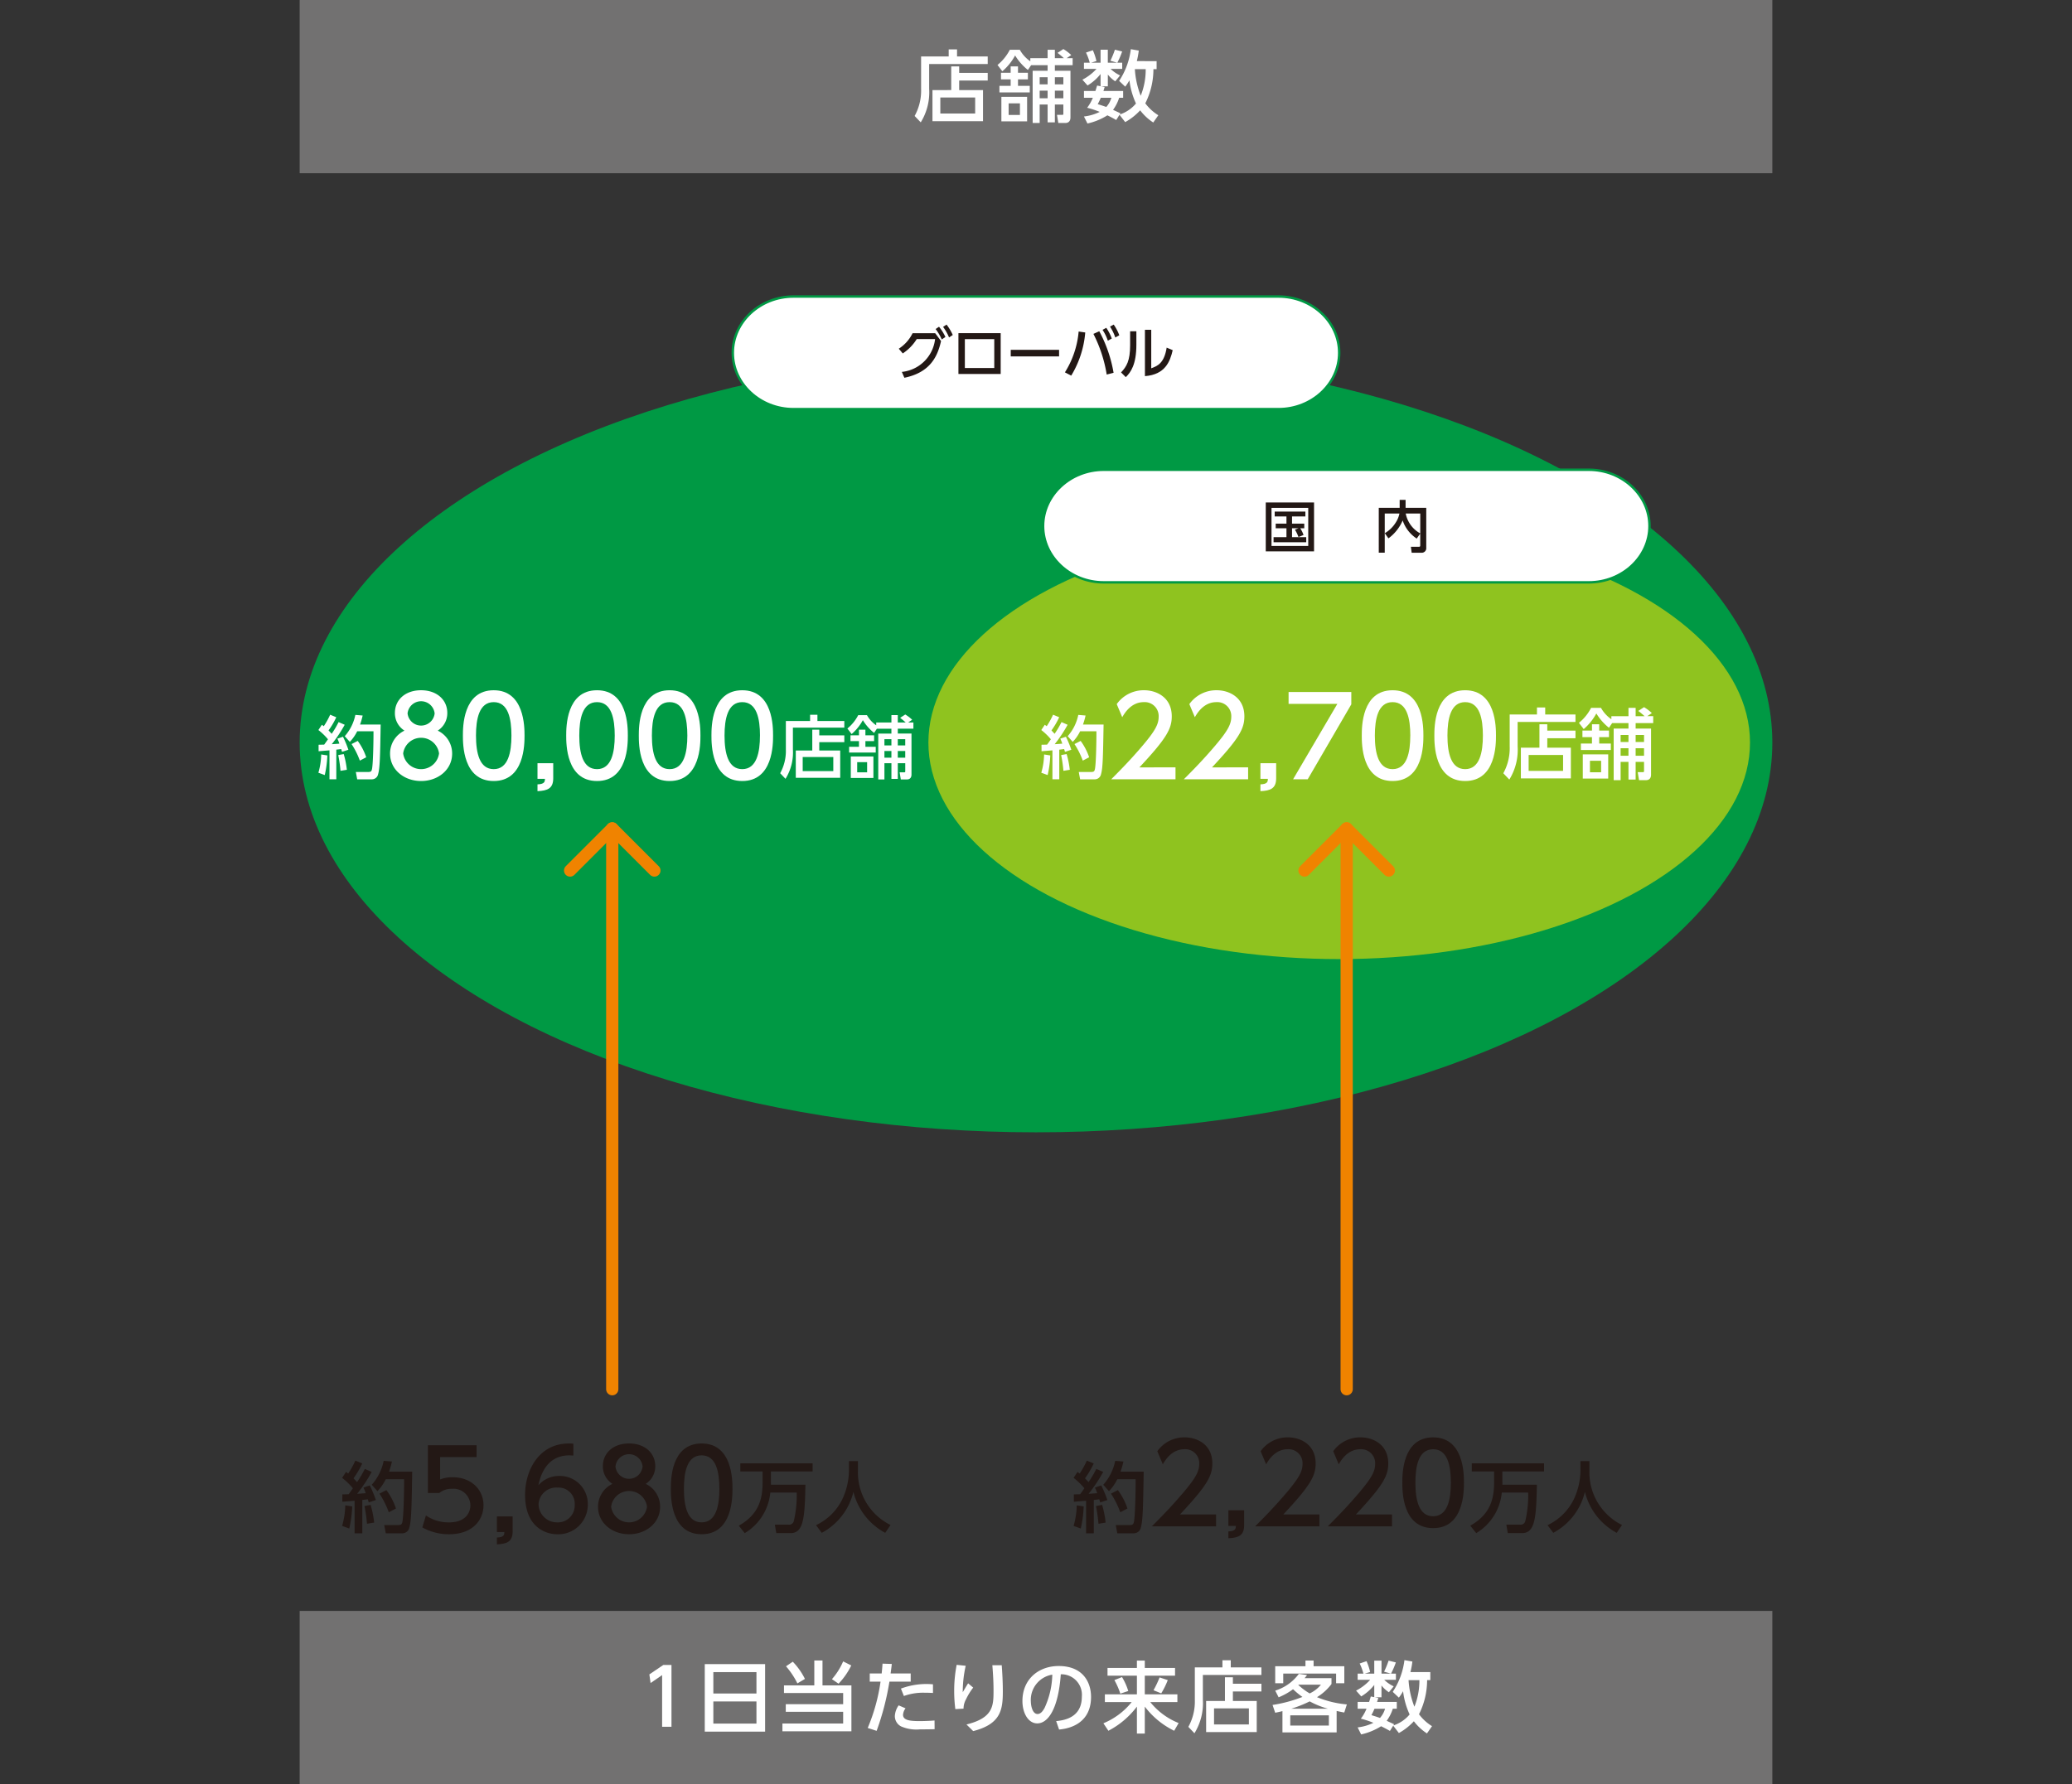
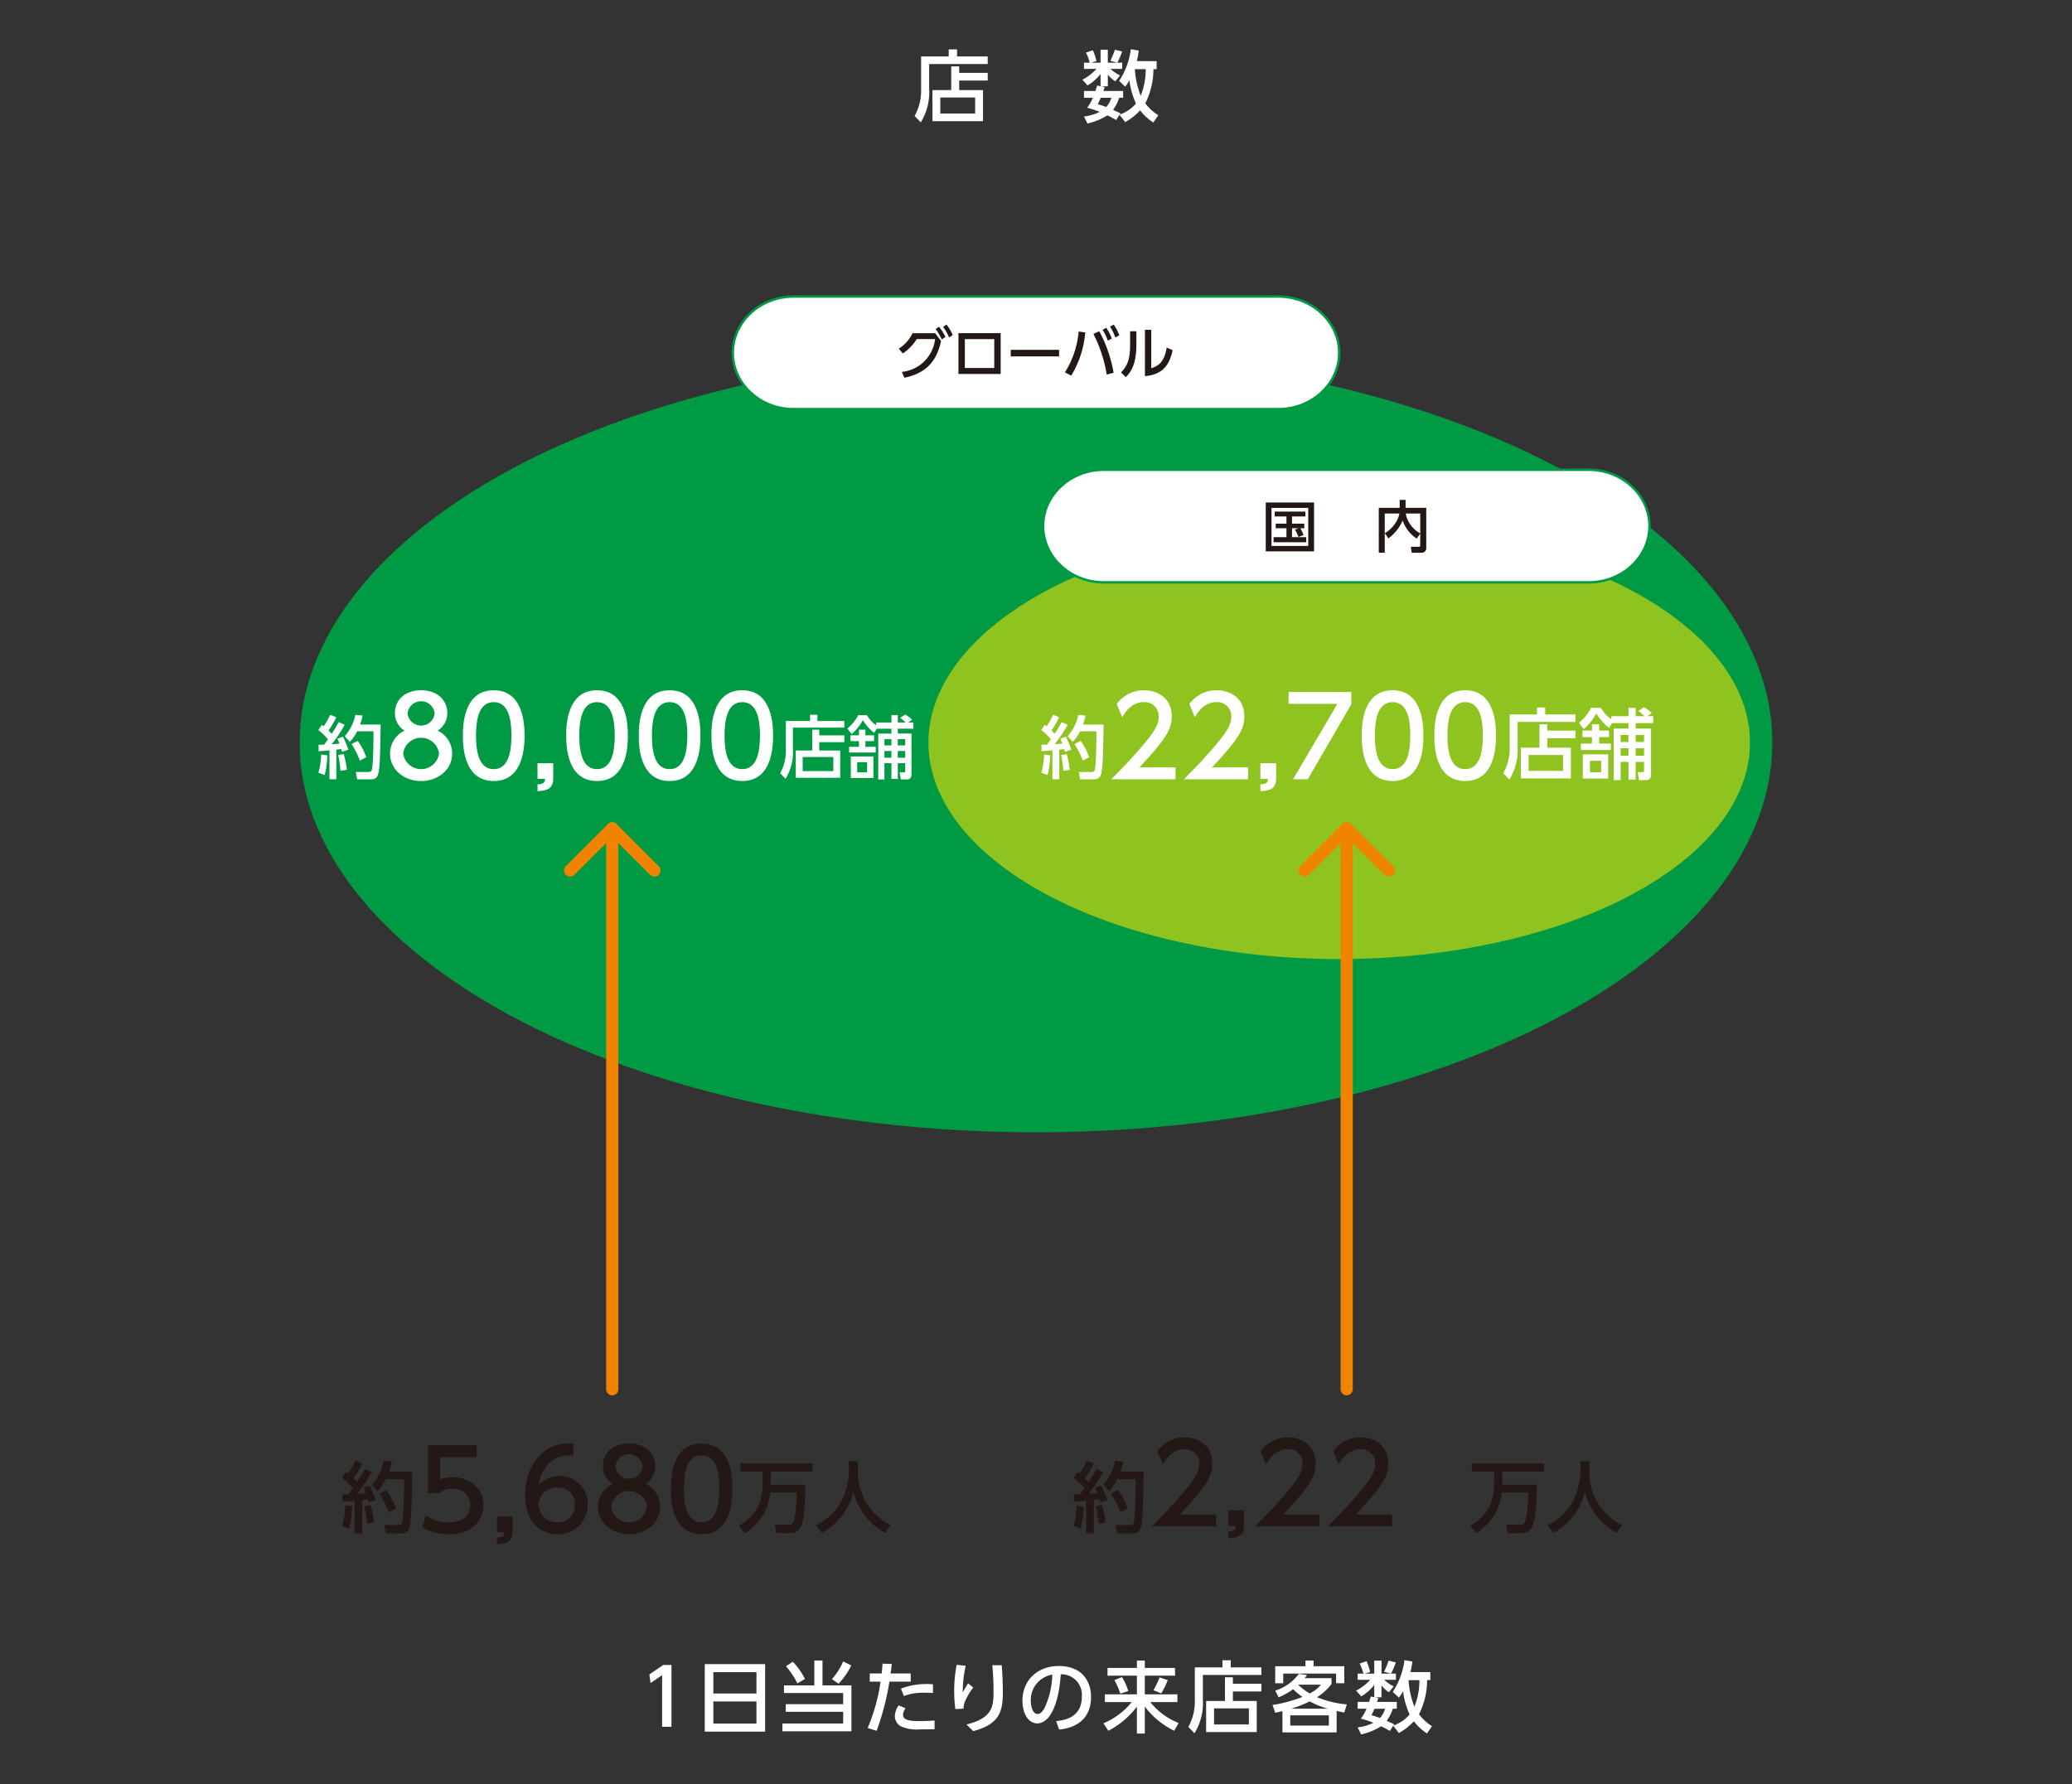
<svg xmlns="http://www.w3.org/2000/svg" viewBox="0 0 339 291.97">
  <rect x="0" y="0" width="339" height="291.97" fill="#333333" stroke="none" />
  <defs>
    <style>.cls-1,.cls-7,.cls-8,.cls-9{fill:none;}.cls-2{fill:#727171;}.cls-3{fill:#fff;}.cls-4{fill:#094;}.cls-5{fill:#8fc31f;}.cls-6{fill:#231815;}.cls-7{stroke:#094;stroke-width:0.399px;}.cls-7,.cls-8{stroke-miterlimit:10;}.cls-8,.cls-9{stroke:#f08300;stroke-linecap:round;stroke-width:2px;}.cls-9{stroke-linejoin:round;}</style>
  </defs>
  <g id="レイヤー_2" data-name="レイヤー 2">
    <g id="レイヤー_2-2" data-name="レイヤー 2">
      <rect class="cls-1" width="339" height="291.97" />
-       <rect class="cls-2" x="49.028" y="0.001" width="240.945" height="28.346" />
      <path class="cls-3" d="M161.6,10.479h-9.58v4.044a9.344,9.344,0,0,1-1.377,5.5l-1-1.046a8.576,8.576,0,0,0,1.058-4.426V9.242h4.516V8.081h1.365V9.242H161.6Zm-5.969,4.261V10.862h1.3v1.059H161.6v1.262h-4.669V14.74h3.9v5.09H152.56V14.74Zm3.916,1.212h-5.7v2.627h5.7Z" />
-       <path class="cls-3" d="M168.569,9.522H171.4V8.145h1.186V9.522h1.48c-.1-.089-.587-.535-1.046-.867l.956-.625a6.841,6.841,0,0,1,1.289.982l-.752.51h.981v1.149h-2.908v.905h2.552v7.642c0,.829-.6.905-.8.905h-1.187l-.216-1.327h.841c.09,0,.2,0,.2-.165V17.1h-1.39v2.921H171.4V17.1h-1.3v3.023h-1.147V11.576H171.4v-.905h-2.7l-.524.778a8.872,8.872,0,0,1-2.092-2.373,9.257,9.257,0,0,1-2.091,2.59l-.791-1.034a7.8,7.8,0,0,0,2.015-2.487h1.633a5.571,5.571,0,0,0,1.722,1.888Zm-3.215,4.529V12.992h-1.582V11.908h1.582V10.862h1.2v1.046h1.619v1.084h-1.619v1.059h1.926v1.071h-4.963V14.051Zm2.692,1.8v4.006h-4.21V15.849Zm-1.174,1.059h-1.849v1.9h1.849Zm4.529-4.273h-1.3V13.8h1.3Zm0,2.194h-1.3v1.25h1.3Zm2.576-2.194h-1.39V13.8h1.39Zm0,2.194h-1.39v1.25h1.39Z" />
      <path class="cls-3" d="M189.234,10.007v1.314h-.523a12.432,12.432,0,0,1-1.327,5.587,7.6,7.6,0,0,0,2.131,1.952l-.83,1.187a8.521,8.521,0,0,1-2.143-1.991,9.728,9.728,0,0,1-2.449,1.927l-.932-1.2-.535.855c-.344-.191-.7-.4-1.442-.765a10.375,10.375,0,0,1-3.265,1.339l-.574-1.148a7.838,7.838,0,0,0,2.577-.752,14.081,14.081,0,0,0-2.054-.676A7.031,7.031,0,0,0,178.8,16h-1.454v-1.11h1.875c.14-.421.2-.651.28-.893l.562.115v-2a7.768,7.768,0,0,1-2.13,1.875l-.842-.944A8.243,8.243,0,0,0,179.4,11.27h-2.054V10.262h.944a8.457,8.457,0,0,0-.612-1.658l1.122-.383a9.277,9.277,0,0,1,.587,1.773l-.88.268h1.556V8.132h1.186v2.13h1.544l-1.123-.318a14.268,14.268,0,0,0,.74-1.812l1.187.294a13.7,13.7,0,0,1-.791,1.836h.8V11.27H181.7a5.711,5.711,0,0,0,1.556,1.072l-.791.969a5.289,5.289,0,0,1-1.212-1.11v1.927h-1.109l.586.114c-.089.319-.127.434-.2.651h3.227V16h-.65a6.852,6.852,0,0,1-1,1.977c.408.191,1.046.485,1.212.561l-.128.2a5.813,5.813,0,0,0,2.666-1.8,12.585,12.585,0,0,1-1.071-3.8,7.779,7.779,0,0,1-.689,1.046l-.995-.944a12.117,12.117,0,0,0,1.913-5.192l1.3.23a13.8,13.8,0,0,1-.318,1.722ZM180.1,16c-.2.485-.357.778-.5,1.046.727.229,1.046.332,1.4.459a3.847,3.847,0,0,0,.829-1.5Zm5.575-4.682a14.264,14.264,0,0,0,.956,4.35,11.438,11.438,0,0,0,.817-4.35Z" />
-       <rect class="cls-2" x="49.028" y="263.623" width="240.945" height="28.346" />
      <path class="cls-3" d="M108.52,272.469h1.34v10.116h-1.531v-8.458l-1.888,1.3-.2-1.417Z" />
      <path class="cls-3" d="M125.18,272.328v11.048h-9.873V272.328Zm-8.47,4.809h7.054v-3.5H116.71Zm0,1.3v3.623h7.054v-3.623Z" />
      <path class="cls-3" d="M134.568,271.729v4.082H139.3v7.513H128.012v-1.275h9.937v-1.913H128.56v-1.25h9.389v-1.825h-9.682v-1.25h4.962v-4.082Zm-4.107,3.75a12.96,12.96,0,0,0-1.863-2.794l1.11-.752a11.351,11.351,0,0,1,1.99,2.819Zm5.651-.688a10.91,10.91,0,0,0,1.837-2.909l1.326.664a11.625,11.625,0,0,1-2.079,2.984Z" />
      <path class="cls-3" d="M141.967,282.776a30.549,30.549,0,0,0,2.1-7.577H142.3v-1.34h1.952c.089-.88.1-1.058.14-1.607l1.519.051c-.09.791-.128,1.033-.2,1.556H149v1.34h-3.482a43.564,43.564,0,0,1-2.092,8.049Zm6.187-3.215a1.988,1.988,0,0,0-.409,1.059c0,.932,1.225,1.033,2.769,1.033.408,0,1.556-.025,2.385-.1l.012,1.428c-.8.013-1.606.026-2.41.026a6.248,6.248,0,0,1-3.074-.486,1.89,1.89,0,0,1-1.021-1.683,3.261,3.261,0,0,1,.625-1.76Zm4.49-2.512c-.358-.013-.74-.039-1.365-.039a9.284,9.284,0,0,0-3.393.536l-.485-1.212a11.866,11.866,0,0,1,5.243-.7Z" />
      <path class="cls-3" d="M158,272.6a19.271,19.271,0,0,0-.484,4.325c.4-.676.65-1.1.88-1.454l.829.7a10.157,10.157,0,0,0-1.173,1.914,3.153,3.153,0,0,0-.409,1.53l-1.339.077a22.733,22.733,0,0,1-.191-2.985,21.949,21.949,0,0,1,.408-4.261Zm5.894-.089c.179,2.335.179,3.929.179,4.286,0,3.011-.332,5.332-4.848,6.493l-1.1-1.084c4.4-1.084,4.427-3.062,4.427-5.588,0-1.785-.141-3.4-.192-4.107Z" />
      <path class="cls-3" d="M172.8,281.653c1.353-.127,4.2-.587,4.2-4a3.358,3.358,0,0,0-3.444-3.661c-.4,5.676-2.092,8.036-3.852,8.036-1.48,0-2.424-1.7-2.424-3.661,0-3.585,2.653-5.727,5.931-5.727,3.968,0,5.294,2.653,5.294,5.051,0,4.822-4.324,5.255-5.23,5.345Zm-4.145-3.253c0,.74.267,2.092,1.1,2.092.484,0,.842-.434,1.148-.994a13.667,13.667,0,0,0,1.263-5.447A4.191,4.191,0,0,0,168.652,278.4Z" />
      <path class="cls-3" d="M181.2,272.954h4.809v-1.2H187.3v1.2h4.949v1.263H187.3v3.061h5.332v1.263h-4.439a11.377,11.377,0,0,0,4.643,3.431l-.727,1.263a13.473,13.473,0,0,1-4.809-3.954v4.413h-1.289v-4.413a13.827,13.827,0,0,1-4.668,3.954l-.817-1.224a11.637,11.637,0,0,0,4.631-3.47h-4.389v-1.263h5.243v-3.061H181.2Zm2.373,1.492a9.891,9.891,0,0,1,1.021,2.283l-1.3.434a11.565,11.565,0,0,0-.969-2.22Zm7.488.5a13.807,13.807,0,0,1-1.071,2.169l-1.264-.511a16.919,16.919,0,0,0,.995-2.1Z" />
      <path class="cls-3" d="M206.384,274.1H196.8v4.044a9.34,9.34,0,0,1-1.378,5.5l-.995-1.046a8.575,8.575,0,0,0,1.059-4.426v-5.307h4.516V271.7h1.364v1.161h5.014Zm-5.97,4.261v-3.878h1.3v1.059h4.669v1.262h-4.669v1.557h3.9v5.09h-8.28v-5.09Zm3.916,1.212h-5.7V282.2h5.7Z" />
      <path class="cls-3" d="M208.641,276.666a7.624,7.624,0,0,0,3.865-2.743l1.34.191a5.917,5.917,0,0,1-.4.511h4.4v.956a8.485,8.485,0,0,1-2.373,2.156,16.649,16.649,0,0,0,4.886,1.187l-.421,1.326c-.561-.1-.765-.153-1.25-.255V283.5h-8.866V280.02c-.51.128-.7.166-1.186.268l-.434-1.276a22.712,22.712,0,0,0,4.886-1.313,13.326,13.326,0,0,1-1.531-1.263,10.712,10.712,0,0,1-2.36,1.326Zm6.276-4.924v.931h5.026v2.781H218.6v-1.582h-8.649v1.582h-1.314v-2.781h4.95v-.931Zm2.5,8.968H211.1v1.671h6.314Zm-.152-1.085a13.713,13.713,0,0,1-2.985-1.2,20,20,0,0,1-3.011,1.2Zm-4.848-3.891a10.16,10.16,0,0,0,1.863,1.391,5.254,5.254,0,0,0,1.837-1.429h-3.662Z" />
      <path class="cls-3" d="M234.013,273.63v1.313h-.523a12.438,12.438,0,0,1-1.327,5.588,7.612,7.612,0,0,0,2.131,1.951l-.83,1.187a8.515,8.515,0,0,1-2.142-1.99,9.723,9.723,0,0,1-2.45,1.926l-.931-1.2-.536.855c-.344-.192-.7-.4-1.441-.766a10.39,10.39,0,0,1-3.266,1.34l-.574-1.149a7.807,7.807,0,0,0,2.577-.752,14,14,0,0,0-2.054-.676,7.031,7.031,0,0,0,.931-1.633h-1.454v-1.11H224c.141-.42.2-.65.281-.893l.561.115v-2a7.768,7.768,0,0,1-2.13,1.875l-.842-.943a8.262,8.262,0,0,0,2.309-1.774h-2.054v-1.007h.944a8.467,8.467,0,0,0-.612-1.659l1.122-.382a9.159,9.159,0,0,1,.587,1.773l-.88.268h1.556v-2.13h1.187v2.13h1.543l-1.122-.319a14.318,14.318,0,0,0,.739-1.811l1.187.293a13.7,13.7,0,0,1-.791,1.837h.8v1.007h-1.914a5.666,5.666,0,0,0,1.556,1.072l-.79.969a5.308,5.308,0,0,1-1.212-1.109v1.926h-1.11l.586.115c-.089.318-.127.434-.2.65h3.228v1.11h-.651a6.839,6.839,0,0,1-1,1.977c.408.192,1.046.485,1.212.562l-.127.2a5.826,5.826,0,0,0,2.666-1.8,12.594,12.594,0,0,1-1.072-3.8,7.683,7.683,0,0,1-.689,1.046l-1-.943a12.127,12.127,0,0,0,1.913-5.192l1.3.229a13.828,13.828,0,0,1-.319,1.723Zm-9.134,6c-.2.485-.357.778-.5,1.046.727.229,1.046.332,1.4.46a3.836,3.836,0,0,0,.829-1.506Zm5.575-4.682a14.248,14.248,0,0,0,.957,4.351,11.468,11.468,0,0,0,.816-4.351Z" />
      <ellipse class="cls-4" cx="169.5" cy="121.52" rx="120.472" ry="63.78" />
      <ellipse class="cls-5" cx="219.106" cy="121.52" rx="67.212" ry="35.433" />
      <path class="cls-3" d="M52.124,121.875c.337-.01.594-.01.919-.021.135-.191.313-.426.616-.874a10.12,10.12,0,0,0-1.568-1.512l.571-.862c.1.066.2.156.313.234a12.867,12.867,0,0,0,1.042-1.881l1,.414a12.452,12.452,0,0,1-1.266,2.161c.079.08.28.292.516.549a15.225,15.225,0,0,0,1.13-1.915l1,.438a22.232,22.232,0,0,1-2.117,3.18c.415-.022.841-.056,1.243-.089a5.807,5.807,0,0,0-.324-.818l.918-.313A17.056,17.056,0,0,1,57,122.694l-1.041.346c-.045-.178-.067-.246-.135-.459-.246.034-.526.068-.8.1v4.85h-1.12v-4.738c-.246.023-1.5.123-1.781.146Zm1.433,1.748a16.823,16.823,0,0,1-.424,3.214l-1.042-.381a11.539,11.539,0,0,0,.459-2.99Zm2.677-.224a14.225,14.225,0,0,1,.516,2.576l-1.042.168a21.762,21.762,0,0,0-.369-2.576Zm3.1-6.306a11.887,11.887,0,0,1-.425,1.479h3.371c-.09,5.263-.124,7.123-.415,8.109a1.037,1.037,0,0,1-.974.851H58.441l-.224-1.2h2.027c.438,0,.549-.1.628-.526.19-1.053.246-5.073.234-6.138H58.441a6.818,6.818,0,0,1-1.21,1.737l-.828-.93a7.513,7.513,0,0,0,1.736-3.484Zm-.806,4.155a9.661,9.661,0,0,1,1.389,2.677l-1.042.549a12.966,12.966,0,0,0-1.356-2.71Z" />
      <path class="cls-3" d="M73.974,123.328c0,2.629-2.3,4.484-5.078,4.484s-5.077-1.855-5.077-4.484a4.138,4.138,0,0,1,2.359-3.762,3.366,3.366,0,0,1-1.567-2.9c0-2.124,1.675-3.709,4.285-3.709,2.593,0,4.286,1.585,4.286,3.709a3.366,3.366,0,0,1-1.567,2.9A4.136,4.136,0,0,1,73.974,123.328Zm-2.142-.036a2.963,2.963,0,0,0-5.87,0,2.96,2.96,0,0,0,5.87,0Zm-.721-6.536a2.227,2.227,0,0,0-4.429-.017,2.227,2.227,0,0,0,4.429.017Z" />
      <path class="cls-3" d="M75.735,120.375c0-1.385,0-7.418,5.041-7.418s5.042,6.05,5.042,7.418c0,1.387,0,7.437-5.042,7.437S75.735,121.762,75.735,120.375Zm7.941,0c0-2.755-.523-5.473-2.9-5.473s-2.9,2.737-2.9,5.473c0,2.9.594,5.492,2.9,5.492C83.153,125.867,83.676,123.094,83.676,120.375Z" />
      <path class="cls-3" d="M90.514,124.9v2.467c0,1.656-.918,2.034-2.575,2.106v-1.116c1.189-.036,1.206-.468,1.225-.9H87.939V124.9Z" />
      <path class="cls-3" d="M92.637,120.375c0-1.385,0-7.418,5.041-7.418s5.042,6.05,5.042,7.418c0,1.387,0,7.437-5.042,7.437S92.637,121.762,92.637,120.375Zm7.94,0c0-2.755-.522-5.473-2.9-5.473s-2.9,2.737-2.9,5.473c0,2.9.594,5.492,2.9,5.492C100.055,125.867,100.577,123.094,100.577,120.375Z" />
      <path class="cls-3" d="M104.516,120.375c0-1.385,0-7.418,5.041-7.418s5.042,6.05,5.042,7.418c0,1.387,0,7.437-5.042,7.437S104.516,121.762,104.516,120.375Zm7.941,0c0-2.755-.523-5.473-2.9-5.473s-2.9,2.737-2.9,5.473c0,2.9.594,5.492,2.9,5.492C111.934,125.867,112.457,123.094,112.457,120.375Z" />
      <path class="cls-3" d="M116.4,120.375c0-1.385,0-7.418,5.041-7.418s5.042,6.05,5.042,7.418c0,1.387,0,7.437-5.042,7.437S116.4,121.762,116.4,120.375Zm7.941,0c0-2.755-.523-5.473-2.9-5.473s-2.9,2.737-2.9,5.473c0,2.9.594,5.492,2.9,5.492C123.814,125.867,124.337,123.094,124.337,120.375Z" />
      <path class="cls-3" d="M138.139,119.075h-8.412v3.551a8.2,8.2,0,0,1-1.209,4.827l-.874-.919a7.519,7.519,0,0,0,.93-3.885V117.99h3.965v-1.02h1.2v1.02h4.4Zm-5.242,3.742v-3.406h1.143v.93h4.1v1.109h-4.1v1.367h3.427v4.468H130.2v-4.468Zm3.439,1.063h-5.007v2.308h5.007Z" />
      <path class="cls-3" d="M143.358,118.236h2.487v-1.209h1.042v1.209h1.3c-.089-.078-.514-.471-.918-.762l.84-.549a6.115,6.115,0,0,1,1.131.862l-.66.449h.862v1.007h-2.553v.8h2.24v6.708c0,.729-.527.8-.706.8h-1.042l-.191-1.165h.74c.079,0,.179,0,.179-.145v-1.344h-1.22v2.564h-1.042v-2.564H144.7v2.654h-1.008v-7.5h2.151v-.8h-2.374l-.459.684a7.762,7.762,0,0,1-1.837-2.083,8.141,8.141,0,0,1-1.837,2.273l-.695-.907a6.856,6.856,0,0,0,1.77-2.183h1.434a4.894,4.894,0,0,0,1.511,1.657Zm-2.822,3.976v-.929h-1.389v-.953h1.389v-.919h1.053v.919h1.423v.953h-1.423v.929h1.691v.941h-4.356v-.941Zm2.363,1.579v3.517h-3.7v-3.517Zm-1.03.93h-1.624v1.668h1.624Zm3.976-3.753H144.7v1.02h1.143Zm0,1.927H144.7v1.1h1.143Zm2.262-1.927h-1.22v1.02h1.22Zm0,1.927h-1.22v1.1h1.22Z" />
      <path class="cls-3" d="M170.4,121.875c.337-.01.593-.01.919-.021.134-.191.313-.426.616-.874a10.1,10.1,0,0,0-1.569-1.512l.572-.862c.1.066.2.156.313.234a12.963,12.963,0,0,0,1.042-1.881l1,.414a12.329,12.329,0,0,1-1.265,2.161c.079.08.28.292.515.549a15.281,15.281,0,0,0,1.131-1.915l1,.438a22.335,22.335,0,0,1-2.117,3.18c.415-.022.841-.056,1.244-.089a5.924,5.924,0,0,0-.325-.818l.918-.313a17.21,17.21,0,0,1,.885,2.128l-1.041.346c-.045-.178-.068-.246-.135-.459-.246.034-.526.068-.795.1v4.85h-1.12v-4.738c-.246.023-1.5.123-1.781.146Zm1.433,1.748a16.764,16.764,0,0,1-.425,3.214l-1.042-.381a11.5,11.5,0,0,0,.459-2.99Zm2.678-.224a14.324,14.324,0,0,1,.515,2.576l-1.042.168a21.762,21.762,0,0,0-.369-2.576Zm3.1-6.306a11.887,11.887,0,0,1-.425,1.479h3.371c-.09,5.263-.124,7.123-.415,8.109a1.038,1.038,0,0,1-.975.851H176.72l-.225-1.2h2.028c.437,0,.549-.1.628-.526.19-1.053.246-5.073.234-6.138H176.72a6.844,6.844,0,0,1-1.21,1.737l-.828-.93a7.5,7.5,0,0,0,1.735-3.484Zm-.806,4.155a9.714,9.714,0,0,1,1.389,2.677l-1.042.549a13.015,13.015,0,0,0-1.356-2.71Z" />
      <path class="cls-3" d="M192.325,125.579v1.945H181.81c1.566-1.567,3.223-3.259,5.059-5.42,2.179-2.557,2.7-3.619,2.7-4.825a2.283,2.283,0,0,0-2.432-2.377c-2.124,0-3.187,1.89-3.528,2.466l-.9-2.142a5.408,5.408,0,0,1,4.484-2.269c2.034,0,4.519,1.171,4.519,4.268,0,2.034-.846,3.6-5.294,8.354Z" />
      <path class="cls-3" d="M204.205,125.579v1.945H193.69c1.566-1.567,3.222-3.259,5.059-5.42,2.179-2.557,2.7-3.619,2.7-4.825a2.283,2.283,0,0,0-2.431-2.377c-2.125,0-3.188,1.89-3.529,2.466l-.9-2.142a5.407,5.407,0,0,1,4.484-2.269c2.034,0,4.519,1.171,4.519,4.268,0,2.034-.847,3.6-5.294,8.354Z" />
      <path class="cls-3" d="M208.792,124.9v2.467c0,1.656-.918,2.034-2.574,2.106v-1.116c1.189-.036,1.206-.468,1.224-.9h-1.224V124.9Z" />
      <path class="cls-3" d="M221.088,113.245v2.017l-7.13,12.262h-2.394L218.8,115.19h-7.975v-1.945Z" />
      <path class="cls-3" d="M222.8,120.375c0-1.385,0-7.418,5.041-7.418s5.042,6.05,5.042,7.418c0,1.387,0,7.437-5.042,7.437S222.8,121.762,222.8,120.375Zm7.941,0c0-2.755-.523-5.473-2.9-5.473s-2.9,2.737-2.9,5.473c0,2.9.594,5.492,2.9,5.492C230.213,125.867,230.736,123.094,230.736,120.375Z" />
      <path class="cls-3" d="M234.675,120.375c0-1.385,0-7.418,5.041-7.418s5.042,6.05,5.042,7.418c0,1.387,0,7.437-5.042,7.437S234.675,121.762,234.675,120.375Zm7.941,0c0-2.755-.523-5.473-2.9-5.473s-2.9,2.737-2.9,5.473c0,2.9.593,5.492,2.9,5.492C242.093,125.867,242.616,123.094,242.616,120.375Z" />
      <path class="cls-3" d="M257.767,118.142H248.3v4a9.225,9.225,0,0,1-1.361,5.432l-.983-1.034A8.467,8.467,0,0,0,247,122.162v-5.243h4.462v-1.146h1.349v1.146h4.953Zm-5.9,4.21v-3.831h1.285v1.046h4.613v1.247h-4.613v1.538h3.857v5.029H248.83v-5.029Zm3.869,1.2H250.1v2.6h5.634Z" />
      <path class="cls-3" d="M263.636,117.2h2.8v-1.362h1.172V117.2h1.463c-.1-.088-.58-.53-1.034-.857l.945-.618a6.784,6.784,0,0,1,1.273.971l-.744.5h.971v1.134h-2.874v.895h2.521v7.55c0,.819-.592.894-.794.894h-1.172l-.214-1.31h.832c.088,0,.2,0,.2-.164v-1.512h-1.374v2.886h-1.172v-2.886h-1.285v2.986h-1.135v-8.444h2.42v-.895h-2.672l-.517.769a8.771,8.771,0,0,1-2.067-2.344,9.144,9.144,0,0,1-2.066,2.559l-.783-1.022a7.69,7.69,0,0,0,1.993-2.458h1.613a5.477,5.477,0,0,0,1.7,1.866Zm-3.176,4.474v-1.046H258.9v-1.071h1.563v-1.033h1.185v1.033h1.6v1.071h-1.6v1.046h1.9v1.059h-4.9v-1.059Zm2.659,1.778v3.957H258.96v-3.957Zm-1.16,1.045h-1.827v1.878h1.827Zm4.475-4.221h-1.285v1.146h1.285Zm0,2.167h-1.285v1.235h1.285Zm2.546-2.167h-1.374v1.146h1.374Zm0,2.167h-1.374v1.235h1.374Z" />
      <path class="cls-6" d="M56.011,244.555c.378-.012.668-.012,1.033-.025.151-.214.353-.478.693-.983a11.54,11.54,0,0,0-1.764-1.7l.642-.971c.114.076.228.177.354.264a14.742,14.742,0,0,0,1.171-2.117l1.123.467a14.147,14.147,0,0,1-1.425,2.433c.089.088.315.327.58.617a17.493,17.493,0,0,0,1.273-2.155l1.121.491a24.947,24.947,0,0,1-2.381,3.58c.465-.026.945-.064,1.4-.1a6.9,6.9,0,0,0-.366-.92l1.034-.352a19.8,19.8,0,0,1,1,2.394l-1.172.391c-.051-.2-.076-.277-.151-.517-.278.038-.593.076-.9.114v5.458h-1.26v-5.332c-.278.025-1.689.138-2,.164Zm1.613,1.966a18.932,18.932,0,0,1-.48,3.617l-1.171-.427a12.957,12.957,0,0,0,.516-3.365Zm3.013-.252a16.1,16.1,0,0,1,.579,2.9l-1.172.188a24.848,24.848,0,0,0-.416-2.9Zm3.491-7.095a13.536,13.536,0,0,1-.48,1.664h3.794c-.1,5.924-.138,8.015-.467,9.125a1.168,1.168,0,0,1-1.1.958h-2.76l-.252-1.349h2.281c.492,0,.617-.114.706-.593.214-1.184.278-5.71.265-6.907h-3a7.706,7.706,0,0,1-1.361,1.954l-.933-1.046a8.442,8.442,0,0,0,1.954-3.92Zm-.908,4.675a10.907,10.907,0,0,1,1.563,3.013l-1.173.617a14.687,14.687,0,0,0-1.524-3.05Z" />
      <path class="cls-6" d="M77.972,238.452h-5.96v3.655a5.426,5.426,0,0,1,2.052-.36c3.061,0,5.041,2.035,5.041,4.592,0,2.251-1.62,4.735-5.635,4.735a8.891,8.891,0,0,1-4.375-1.116L69.688,248a6.523,6.523,0,0,0,3.764,1.135c2.755,0,3.511-1.621,3.511-2.81a2.763,2.763,0,0,0-3.043-2.683,3.113,3.113,0,0,0-2.053.685H70.013v-7.814h7.959Z" />
      <path class="cls-6" d="M83.873,248.157v2.467c0,1.656-.918,2.034-2.574,2.106v-1.116c1.188-.036,1.206-.468,1.224-.9H81.3v-2.557Z" />
      <path class="cls-6" d="M93.811,238.2c-.414-.018-.45-.036-.63-.036-3.025,0-4.519,2.107-5.095,4.9a4.457,4.457,0,0,1,3.421-1.53,4.571,4.571,0,0,1,4.663,4.663,4.821,4.821,0,0,1-4.951,4.88c-2.287,0-5.312-1.458-5.312-6.446,0-3.943,2.2-8.408,7.184-8.408a5.2,5.2,0,0,1,.72.036Zm-2.592,5.239a2.892,2.892,0,0,0-3.1,2.684,3.006,3.006,0,0,0,3.043,3.007,2.743,2.743,0,0,0,2.863-2.845A2.645,2.645,0,0,0,91.219,243.439Z" />
      <path class="cls-6" d="M108,246.591c0,2.629-2.3,4.483-5.078,4.483s-5.077-1.854-5.077-4.483a4.139,4.139,0,0,1,2.358-3.763,3.366,3.366,0,0,1-1.566-2.9c0-2.125,1.674-3.709,4.285-3.709,2.593,0,4.285,1.584,4.285,3.709a3.366,3.366,0,0,1-1.566,2.9A4.14,4.14,0,0,1,108,246.591Zm-2.143-.037a2.963,2.963,0,0,0-5.87,0,2.96,2.96,0,0,0,5.87,0Zm-.72-6.536A2.227,2.227,0,0,0,100.7,240a2.227,2.227,0,0,0,4.429.017Z" />
      <path class="cls-6" d="M109.756,243.637c0-1.385,0-7.417,5.041-7.417s5.042,6.049,5.042,7.417c0,1.387,0,7.437-5.042,7.437S109.756,245.024,109.756,243.637Zm7.94,0c0-2.754-.522-5.473-2.9-5.473s-2.9,2.737-2.9,5.473c0,2.9.594,5.493,2.9,5.493C117.174,249.13,117.7,246.356,117.7,243.637Z" />
      <path class="cls-6" d="M126.029,244.253a8.686,8.686,0,0,1-4.184,6.642l-.971-1.222c3.466-1.954,3.894-4.652,3.894-7.172v-1.7h-3.642v-1.336h11.822V240.8H126.13v1.764c0,.139.012.3,0,.4h5.646c-.1,5.356-.29,7.927-2.42,7.927h-2.344l-.24-1.386h2.243a.776.776,0,0,0,.858-.58,18.535,18.535,0,0,0,.478-4.676Z" />
      <path class="cls-6" d="M138.894,239.11h1.475v1.551a9.585,9.585,0,0,0,5.331,8.9l-.87,1.286a10.47,10.47,0,0,1-5.205-6.706,10.328,10.328,0,0,1-5.18,6.706l-.932-1.261a9.114,9.114,0,0,0,4.272-4.184,11.27,11.27,0,0,0,1.109-4.689Z" />
      <path class="cls-6" d="M175.689,244.555c.378-.012.668-.012,1.033-.025.151-.214.354-.478.693-.983a11.438,11.438,0,0,0-1.764-1.7l.642-.971c.115.076.228.177.354.264a14.762,14.762,0,0,0,1.172-2.117l1.122.467a14.147,14.147,0,0,1-1.425,2.433c.089.088.315.327.58.617a17.493,17.493,0,0,0,1.273-2.155l1.122.491a25.108,25.108,0,0,1-2.382,3.58c.466-.026.945-.064,1.4-.1a6.77,6.77,0,0,0-.366-.92l1.034-.352a19.8,19.8,0,0,1,1,2.394l-1.172.391c-.05-.2-.076-.277-.151-.517-.277.038-.593.076-.9.114v5.458h-1.26v-5.332c-.278.025-1.689.138-2,.164Zm1.613,1.966a18.991,18.991,0,0,1-.479,3.617l-1.172-.427a12.915,12.915,0,0,0,.516-3.365Zm3.013-.252a16.009,16.009,0,0,1,.579,2.9l-1.172.188a24.636,24.636,0,0,0-.416-2.9Zm3.491-7.095a13.679,13.679,0,0,1-.479,1.664h3.793c-.1,5.924-.138,8.015-.466,9.125a1.169,1.169,0,0,1-1.1.958H182.8l-.252-1.349h2.282c.491,0,.617-.114.706-.593.213-1.184.277-5.71.264-6.907h-3a7.706,7.706,0,0,1-1.361,1.954l-.933-1.046a8.442,8.442,0,0,0,1.954-3.92Zm-.908,4.675a10.907,10.907,0,0,1,1.563,3.013l-1.173.617a14.637,14.637,0,0,0-1.524-3.05Z" />
      <path class="cls-6" d="M198.963,247.842v1.944H188.449c1.566-1.566,3.222-3.259,5.059-5.42,2.179-2.557,2.7-3.619,2.7-4.825a2.283,2.283,0,0,0-2.431-2.377c-2.124,0-3.187,1.89-3.529,2.467l-.9-2.143a5.408,5.408,0,0,1,4.483-2.268c2.035,0,4.52,1.17,4.52,4.267,0,2.034-.847,3.6-5.294,8.355Z" />
      <path class="cls-6" d="M203.551,247.157v2.467c0,1.656-.918,2.034-2.574,2.106v-1.116c1.188-.036,1.206-.468,1.225-.9h-1.225v-2.557Z" />
      <path class="cls-6" d="M215.866,247.842v1.944H205.351c1.566-1.566,3.223-3.259,5.06-5.42,2.178-2.557,2.7-3.619,2.7-4.825a2.284,2.284,0,0,0-2.432-2.377c-2.124,0-3.186,1.89-3.528,2.467l-.9-2.143a5.41,5.41,0,0,1,4.484-2.268c2.034,0,4.519,1.17,4.519,4.267,0,2.034-.846,3.6-5.294,8.355Z" />
      <path class="cls-6" d="M227.746,247.842v1.944H217.231c1.566-1.566,3.222-3.259,5.059-5.42,2.179-2.557,2.7-3.619,2.7-4.825a2.284,2.284,0,0,0-2.431-2.377c-2.125,0-3.188,1.89-3.529,2.467l-.9-2.143a5.409,5.409,0,0,1,4.484-2.268c2.034,0,4.519,1.17,4.519,4.267,0,2.034-.847,3.6-5.294,8.355Z" />
-       <path class="cls-6" d="M229.434,242.637c0-1.385,0-7.417,5.041-7.417s5.042,6.049,5.042,7.417c0,1.387,0,7.437-5.042,7.437S229.434,244.024,229.434,242.637Zm7.94,0c0-2.754-.522-5.473-2.9-5.473s-2.9,2.737-2.9,5.473c0,2.9.593,5.493,2.9,5.493C236.852,248.13,237.374,245.356,237.374,242.637Z" />
      <path class="cls-6" d="M245.707,244.253a8.686,8.686,0,0,1-4.184,6.642l-.971-1.222c3.466-1.954,3.9-4.652,3.9-7.172v-1.7H240.8v-1.336h11.822V240.8h-6.818v1.764c0,.139.013.3,0,.4h5.646c-.1,5.356-.29,7.927-2.419,7.927H246.69l-.239-1.386h2.243a.776.776,0,0,0,.857-.58,18.581,18.581,0,0,0,.479-4.676Z" />
      <path class="cls-6" d="M258.573,239.11h1.474v1.551a9.585,9.585,0,0,0,5.331,8.9l-.87,1.286a10.47,10.47,0,0,1-5.2-6.706,10.328,10.328,0,0,1-5.18,6.706l-.932-1.261a9.1,9.1,0,0,0,4.272-4.184,11.271,11.271,0,0,0,1.11-4.689Z" />
      <path class="cls-3" d="M269.872,86.087c0,5.067-4.464,9.213-9.921,9.213h-79.37c-5.457,0-9.921-4.146-9.921-9.213s4.464-9.212,9.921-9.212h79.37C265.408,76.875,269.872,81.02,269.872,86.087Z" />
      <path class="cls-7" d="M269.872,86.087c0,5.067-4.464,9.213-9.921,9.213h-79.37c-5.457,0-9.921-4.146-9.921-9.213s4.464-9.212,9.921-9.212h79.37C265.408,76.875,269.872,81.02,269.872,86.087Z" />
      <path class="cls-6" d="M214.991,82.231v8h-7.9v-8Zm-.95.885h-6.009v6.23h6.009Zm-1.6,4.765a5.66,5.66,0,0,0-.581-1.2l.59-.23h-1.06v1.456h2.323v.83h-5.346v-.83h2.11V86.452h-1.76v-.765h1.76V84.516h-1.925v-.8h5.022v.8h-2.184v1.171h2v.765h-.654a4.8,4.8,0,0,1,.534,1.1Z" />
      <path class="cls-6" d="M226.568,87.254A5.139,5.139,0,0,0,228.3,85.6a4.224,4.224,0,0,0,.663-1.567h-2.406v6.415h-.977V83.107H229v-1.3h.968v1.3h3.382v6.525a.747.747,0,0,1-.848.82h-1.539l-.129-.977h1.29c.111,0,.24,0,.24-.193V87.318l-.572.82a5.721,5.721,0,0,1-2.3-2.967,7.1,7.1,0,0,1-2.331,2.931Zm5.8-3.217h-2.378a4.729,4.729,0,0,0,2.378,3.254Z" />
      <path class="cls-3" d="M219.106,57.741c0,5.067-4.464,9.213-9.921,9.213h-79.37c-5.457,0-9.921-4.146-9.921-9.213s4.464-9.213,9.921-9.213h79.37C214.642,48.528,219.106,52.674,219.106,57.741Z" />
      <path class="cls-7" d="M219.106,57.741c0,5.067-4.464,9.213-9.921,9.213h-79.37c-5.457,0-9.921-4.146-9.921-9.213s4.464-9.213,9.921-9.213h79.37C214.642,48.528,219.106,52.674,219.106,57.741Z" />
      <path class="cls-6" d="M147.551,60.861a6.09,6.09,0,0,0,5.438-5.373h-3a7.679,7.679,0,0,1-2.286,2.35l-.654-.774a6.3,6.3,0,0,0,2.257-2.534h3.7l.959,1.28c-.544,2.4-1.677,5.125-6,6.01Zm6.083-7.391a8.125,8.125,0,0,1,1.05,1.677l-.607.406a7.807,7.807,0,0,0-1-1.706Zm1.235-.351a8.579,8.579,0,0,1,1.014,1.7l-.609.4a7.966,7.966,0,0,0-.976-1.724Z" />
      <path class="cls-6" d="M163.722,54.52V61.2h-6.913V54.52Zm-1.051.977H157.86v4.728h4.811Z" />
      <path class="cls-6" d="M173.275,57.248v1.078h-7.907V57.248Z" />
      <path class="cls-6" d="M177.557,54.409a16.11,16.11,0,0,1-2.295,7.061l-1.032-.535a14.971,14.971,0,0,0,2.248-6.682Zm3.511,6.885a22.447,22.447,0,0,0-2.175-6.654l.959-.433a22.242,22.242,0,0,1,2.341,6.8ZM181,53.645a8.349,8.349,0,0,1,.9,1.751l-.645.359a7.8,7.8,0,0,0-.867-1.779Zm1.216-.526a7.7,7.7,0,0,1,.913,1.751l-.655.36a7.423,7.423,0,0,0-.866-1.779Z" />
      <path class="cls-6" d="M185.922,56.409c0,3.208-.9,4.507-1.733,5.309l-.774-.774c.9-.94,1.484-1.908,1.484-4.442V54.216h1.023Zm2.433,3.862c1.005-.378,2.111-.792,2.525-3.382l.987.415c-.434,1.871-1.236,4-4.544,4.249V53.967h1.032Z" />
      <line class="cls-8" x1="100.171" y1="135.56" x2="100.171" y2="227.341" />
      <polyline class="cls-9" points="93.273 142.458 100.171 135.56 107.068 142.458" />
      <line class="cls-8" x1="220.329" y1="135.56" x2="220.329" y2="227.341" />
      <polyline class="cls-9" points="213.431 142.458 220.329 135.56 227.226 142.458" />
    </g>
  </g>
</svg>